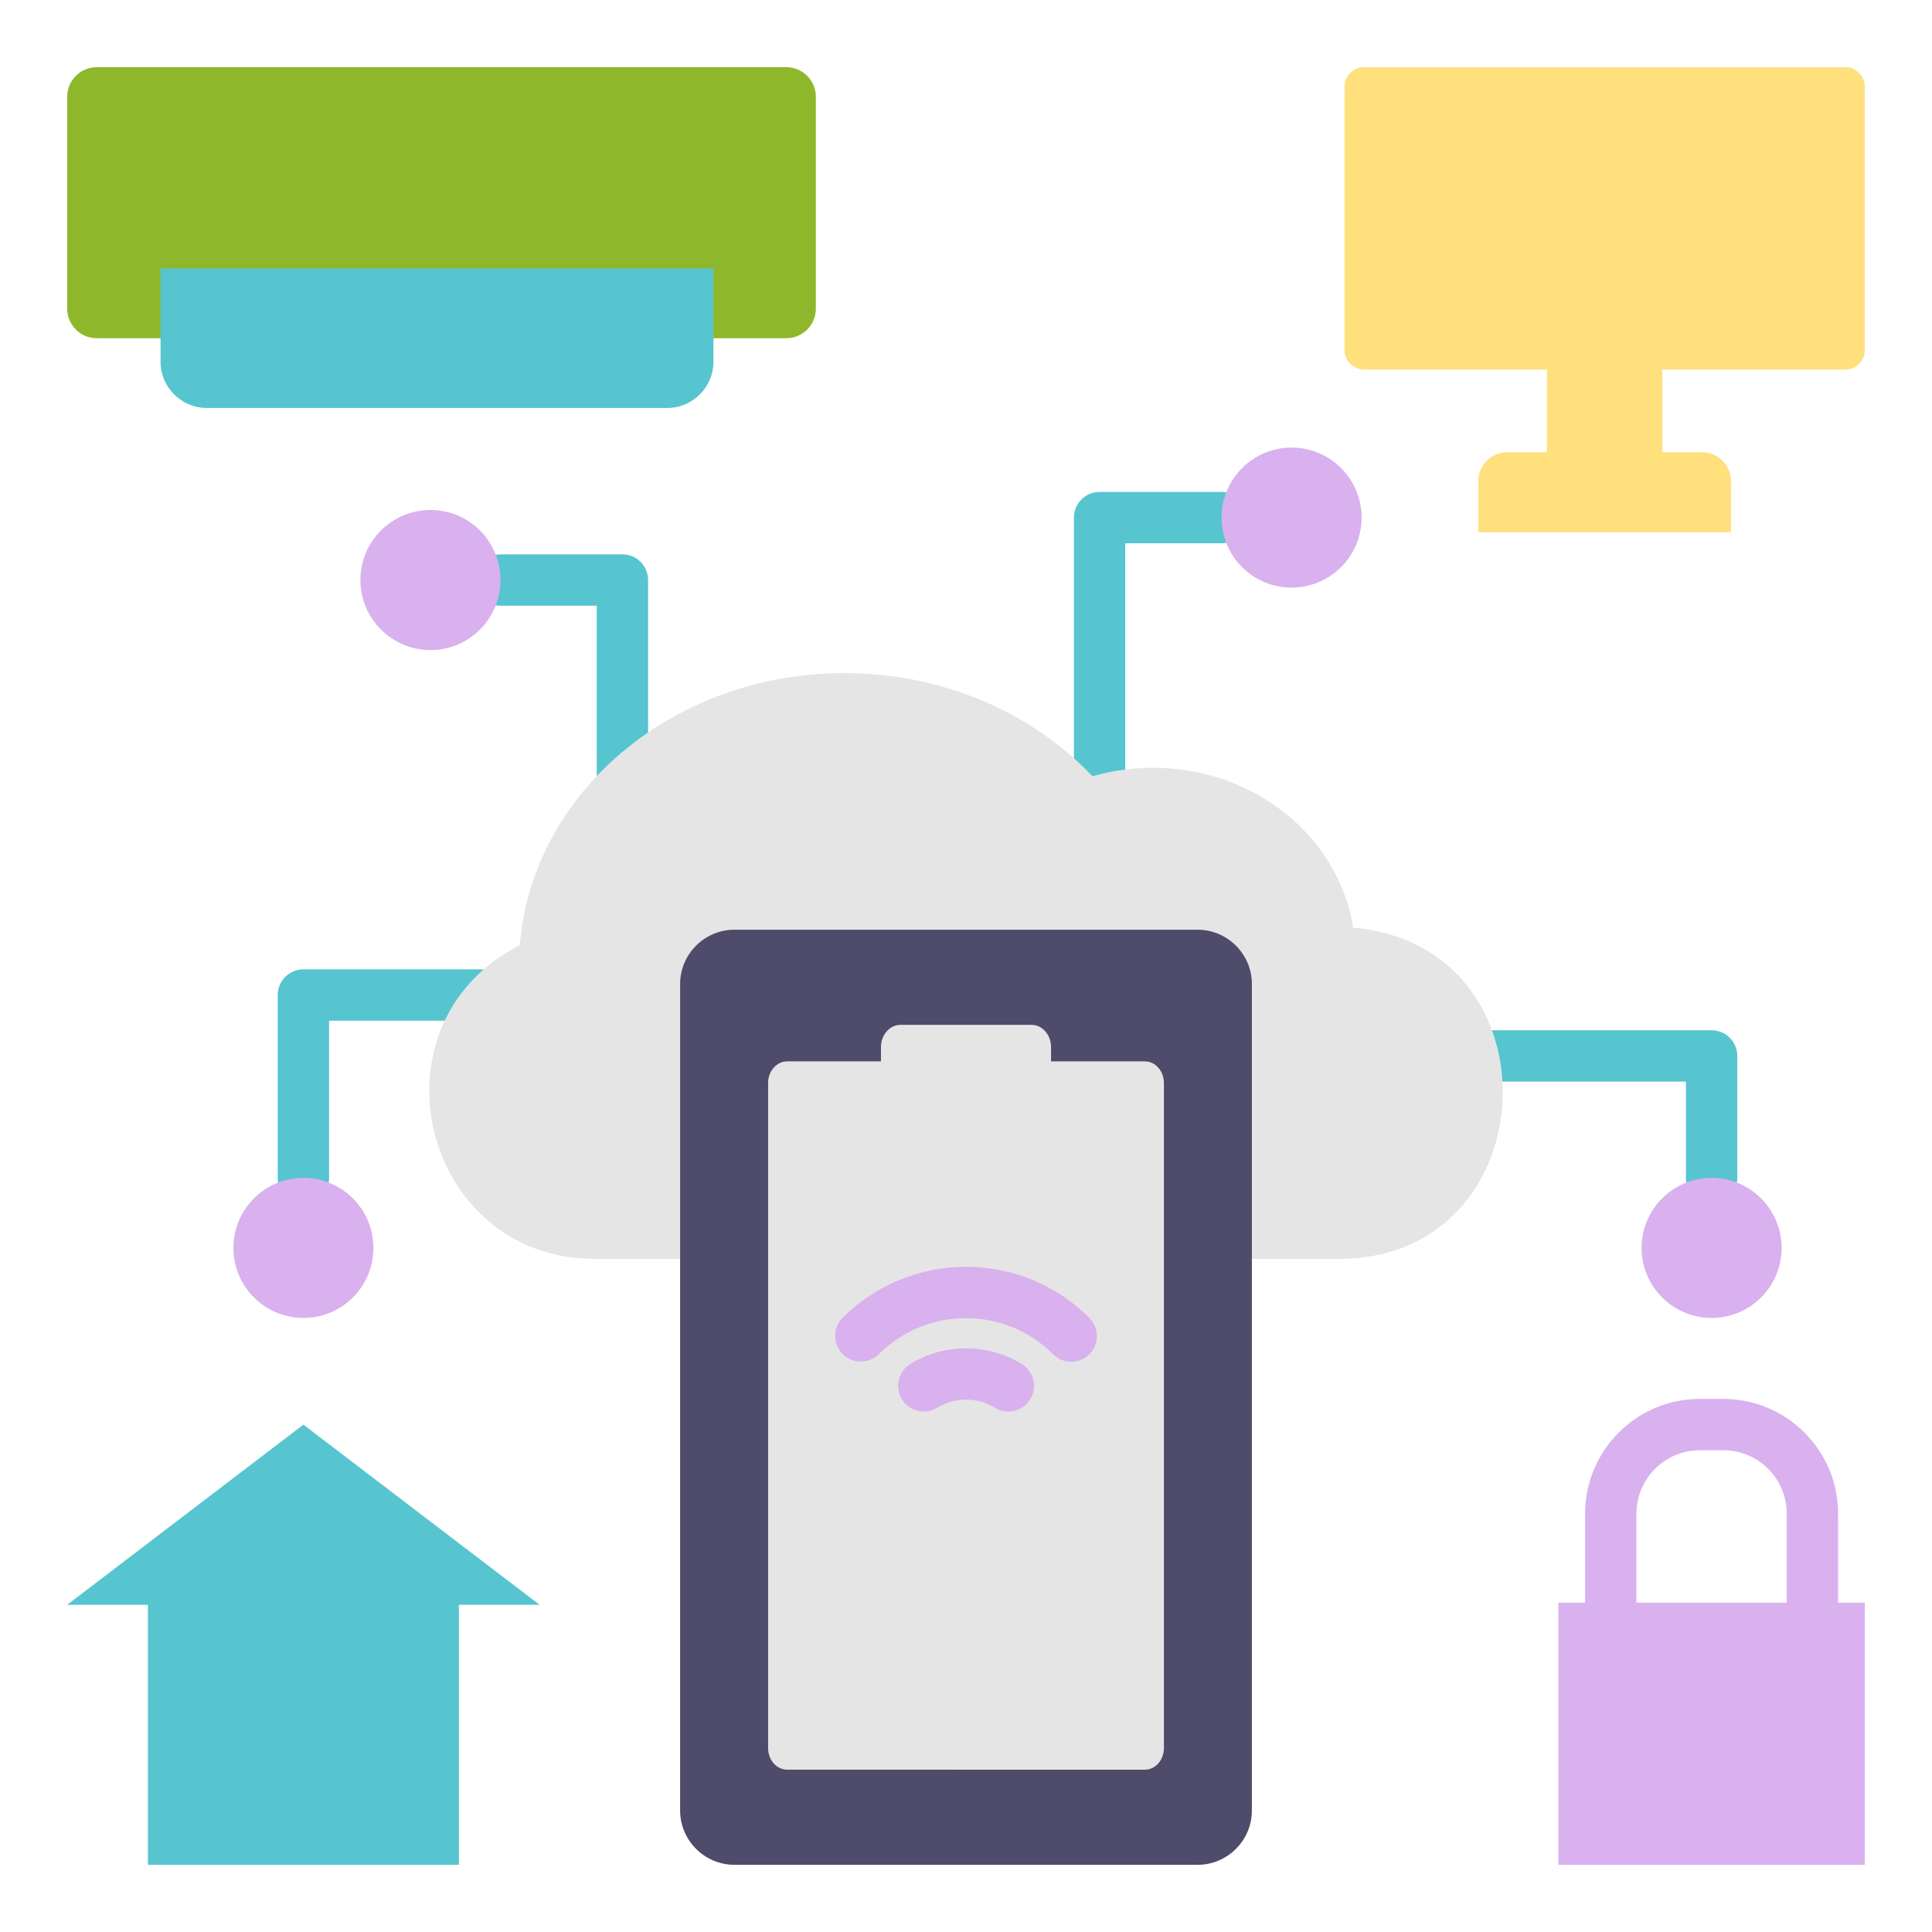
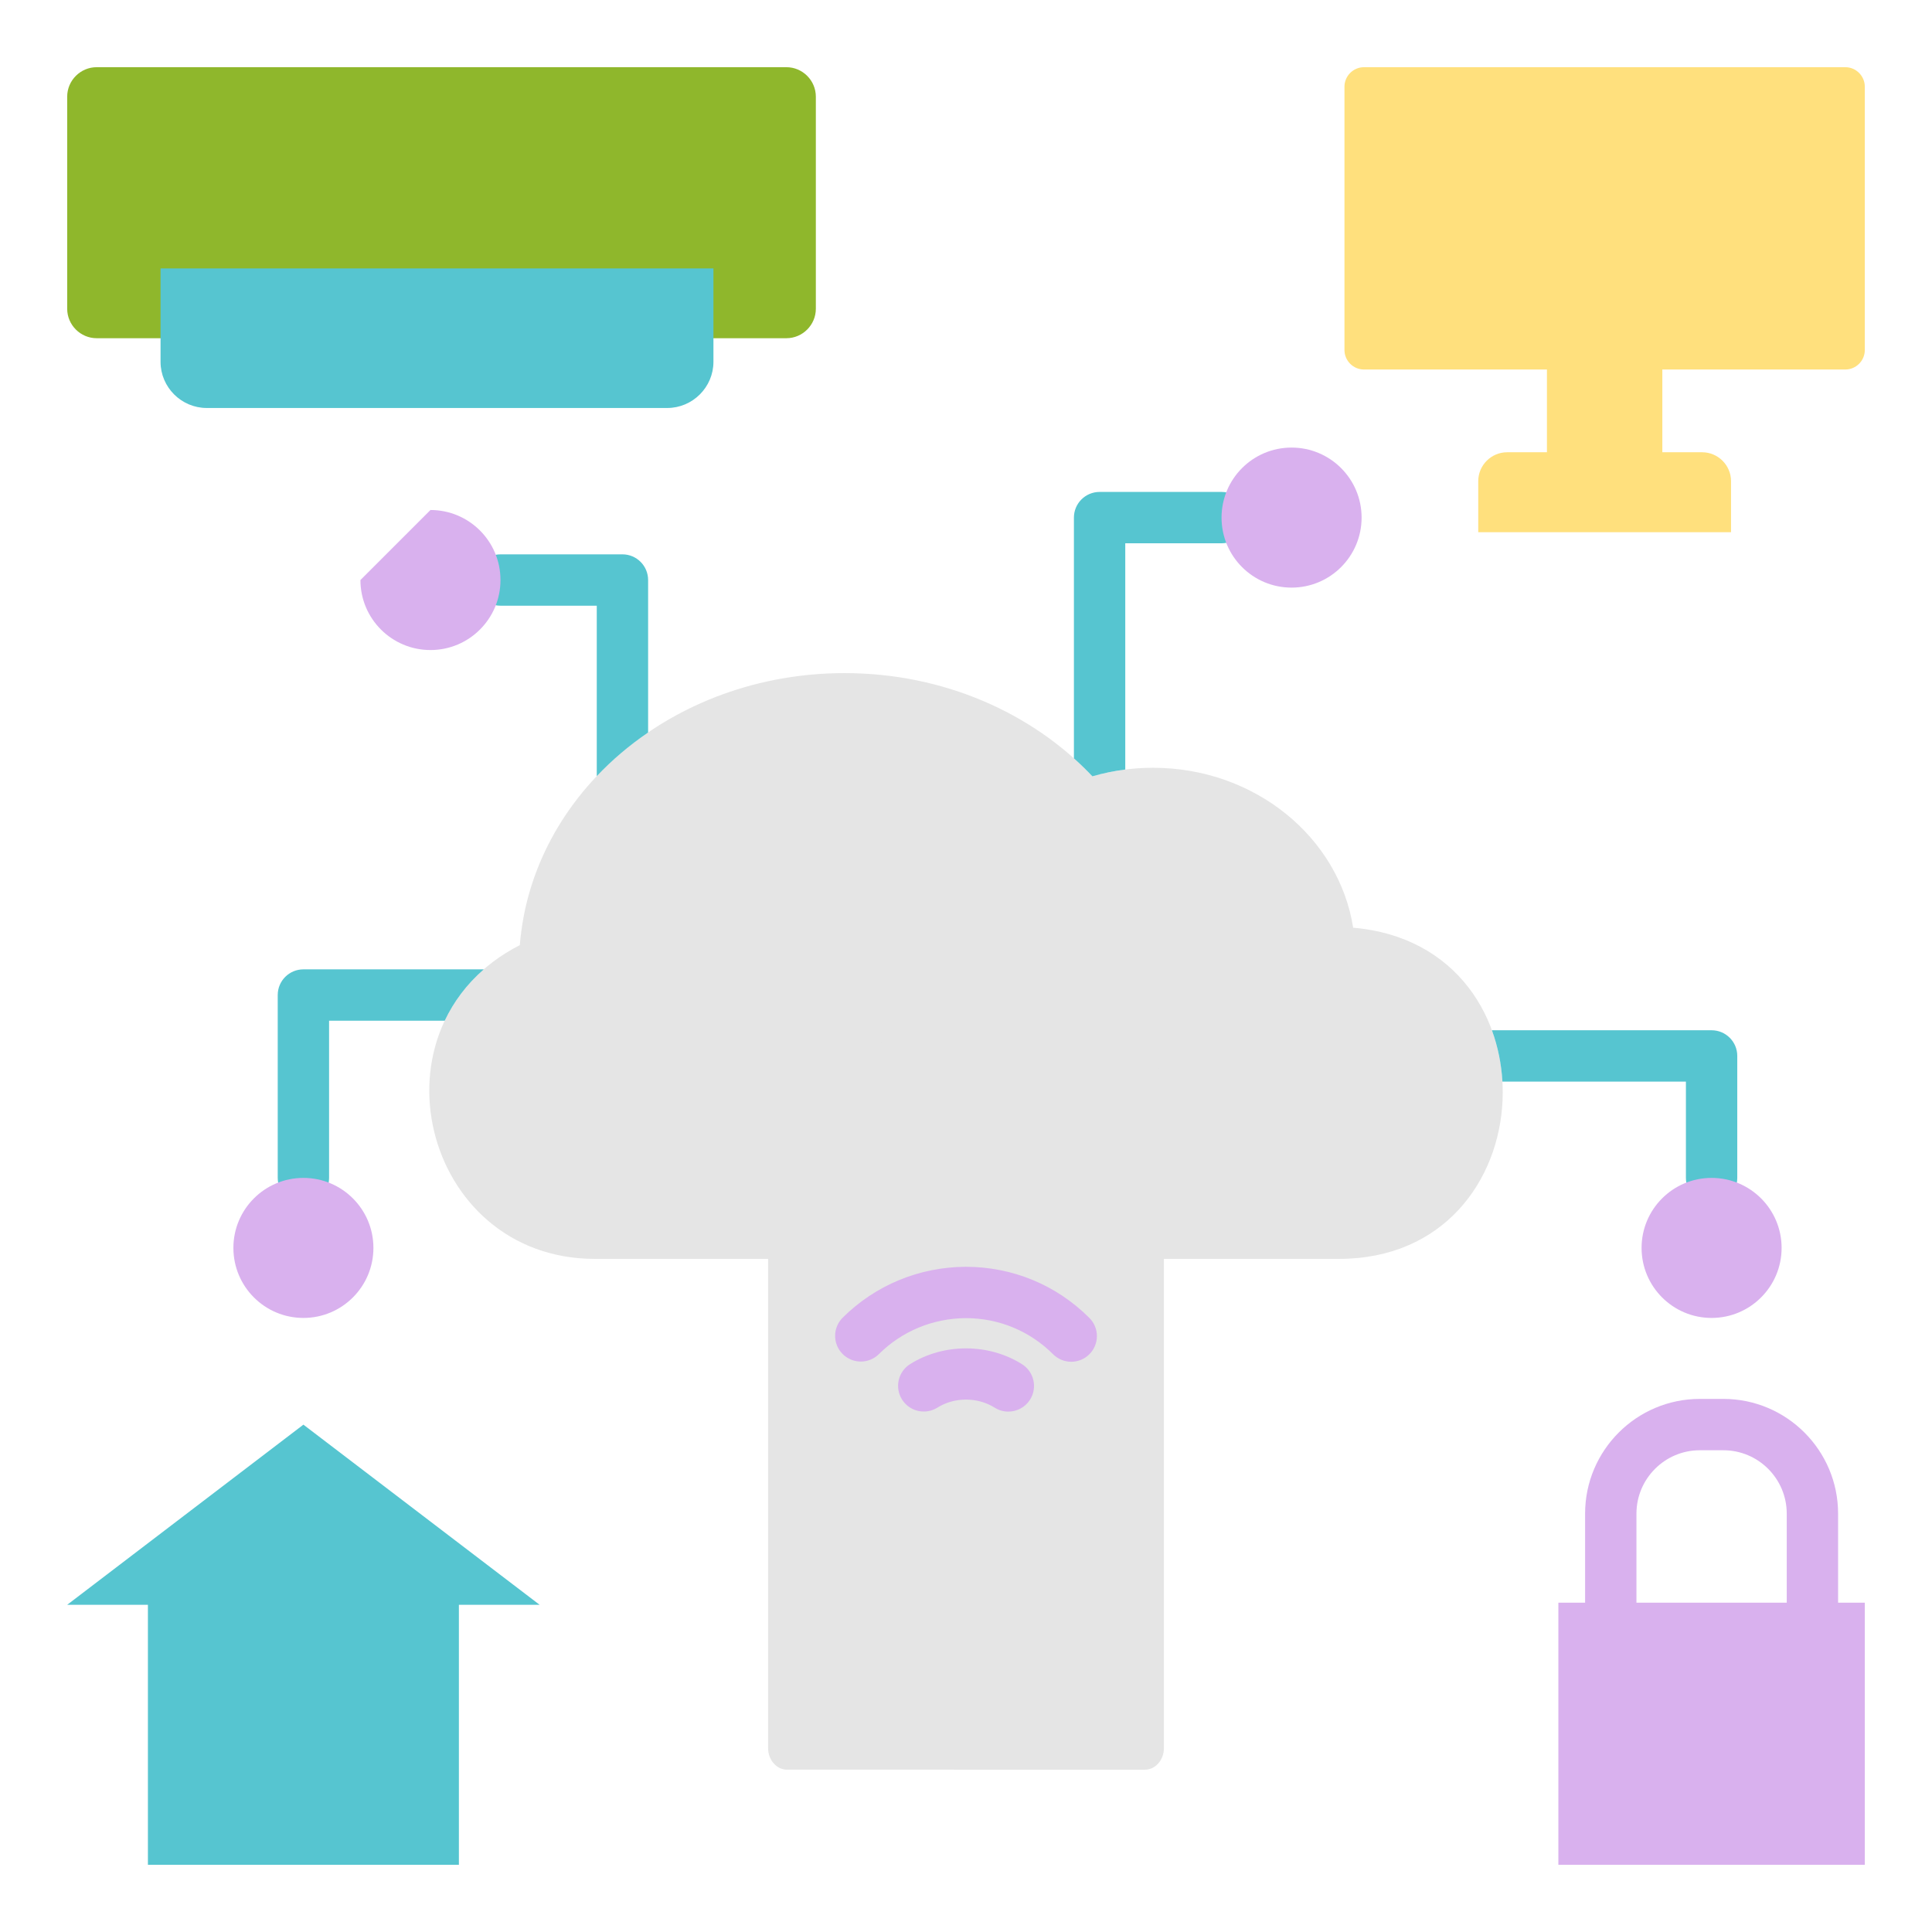
<svg xmlns="http://www.w3.org/2000/svg" id="Layer_1" width="512px" height="512px" viewBox="0 0 512 512" xml:space="preserve">
  <g>
    <g>
      <path fill-rule="evenodd" clip-rule="evenodd" fill="#E5E5E5" d="M358.598,245.849c55.132,4.755,51.729,87.768-3.781,87.768    c-65.732,0-131.449,0-197.182,0c-45.739,0-61.128-62.069-19.875-83.151c3.196-40.292,40.492-72.083,86.043-72.083    c26.314,0,49.869,10.618,65.693,27.348c5.07-1.468,10.467-2.263,16.061-2.263C332.521,203.468,354.841,221.883,358.598,245.849z" />
    </g>
    <g>
      <polygon fill-rule="evenodd" clip-rule="evenodd" fill="#56C5D0" points="121.611,425.288 121.611,494.194 39.199,494.194     39.199,425.288 17.806,425.288 49.105,401.418 80.405,377.547 111.705,401.418 143.005,425.288   " />
    </g>
    <g>
      <path fill-rule="evenodd" clip-rule="evenodd" fill="#8FB72C" d="M25.623,17.806h182.774c4.297,0,7.81,3.517,7.81,7.813v56.199    c0,4.296-3.513,7.813-7.81,7.813H25.623c-4.296,0-7.817-3.517-7.817-7.813V25.619C17.806,21.322,21.327,17.806,25.623,17.806z" />
    </g>
    <g>
      <path fill-rule="evenodd" clip-rule="evenodd" fill="#56C5D0" d="M54.795,108.121h122.026c6.732,0,12.247-5.507,12.247-12.24    V71.14H42.547v24.741C42.547,102.614,48.054,108.121,54.795,108.121z" />
    </g>
    <g>
      <rect x="412.986" y="424.727" fill-rule="evenodd" clip-rule="evenodd" fill="#D9B1EE" width="81.208" height="69.467" />
    </g>
    <g>
      <path fill="#D9B1EE" d="M487.113,431.903h-13.608v-30.778c0-9.261-7.532-16.793-16.79-16.793h-6.242    c-9.261,0-16.797,7.532-16.797,16.793v30.778h-13.609v-30.778c0-16.765,13.641-30.401,30.406-30.401h6.242    c16.762,0,30.398,13.636,30.398,30.401V431.903z" />
    </g>
    <g>
      <path fill="#56C5D0" d="M284.598,200.972v-63.802c0-3.758,3.047-6.804,6.805-6.804h32.32c3.758,0,6.805,3.046,6.805,6.804    c0,3.754-3.047,6.804-6.805,6.804h-25.516v59.957c-2.991,0.38-5.895,0.985-8.711,1.8    C287.938,204.085,286.307,202.499,284.598,200.972z" />
    </g>
    <g>
      <path fill="#56C5D0" d="M117.854,270.498H87.21v41.657c0,3.758-3.046,6.804-6.805,6.804c-3.758,0-6.804-3.046-6.804-6.804v-48.46    c0-3.759,3.046-6.805,6.804-6.805h47.805C123.645,260.861,120.219,265.502,117.854,270.498z" />
    </g>
    <g>
      <path fill="#56C5D0" d="M395.374,273.03h58.216c3.759,0,6.805,3.046,6.805,6.804v32.32c0,3.758-3.046,6.804-6.805,6.804    c-3.758,0-6.805-3.046-6.805-6.804v-25.516h-48.627C397.89,281.986,396.964,277.382,395.374,273.03z" />
    </g>
    <g>
      <path fill="#56C5D0" d="M158.148,205.684v-45.166h-25.516c-3.759,0-6.805-3.05-6.805-6.804c0-3.758,3.046-6.808,6.805-6.808h32.32    c3.758,0,6.805,3.05,6.805,6.808v40.407C166.765,197.522,162.199,201.403,158.148,205.684z" />
    </g>
    <g>
-       <path fill-rule="evenodd" clip-rule="evenodd" fill="#D9B1EE" d="M114.079,135.156c10.246,0,18.554,8.308,18.554,18.558    c0,10.246-8.308,18.554-18.554,18.554c-10.254,0-18.562-8.308-18.562-18.554C95.518,143.463,103.825,135.156,114.079,135.156z" />
+       <path fill-rule="evenodd" clip-rule="evenodd" fill="#D9B1EE" d="M114.079,135.156c10.246,0,18.554,8.308,18.554,18.558    c0,10.246-8.308,18.554-18.554,18.554c-10.254,0-18.562-8.308-18.562-18.554z" />
    </g>
    <g>
      <path fill-rule="evenodd" clip-rule="evenodd" fill="#FFE07D" d="M361.471,97.926h48.484v21.928H399.4    c-4.201,0-7.65,3.442-7.65,7.647v13.542c22.328,0,44.655,0,66.99,0v-13.542c0-4.205-3.449-7.647-7.65-7.647h-10.555V97.926h48.484    c2.848,0,5.175-2.326,5.175-5.174V22.98c0-2.844-2.327-5.174-5.175-5.174H361.471c-2.848,0-5.174,2.33-5.174,5.174v69.772    C356.297,95.596,358.623,97.926,361.471,97.926z" />
    </g>
    <g>
-       <path fill-rule="evenodd" clip-rule="evenodd" fill="#4F4B6A" d="M194.623,246.383h122.762c7.912,0,14.377,6.472,14.377,14.38    v219.051c0,7.908-6.465,14.38-14.377,14.38H194.623c-7.912,0-14.384-6.472-14.384-14.38V260.763    C180.239,252.854,186.711,246.383,194.623,246.383z" />
-     </g>
+       </g>
    <g>
      <path fill-rule="evenodd" clip-rule="evenodd" fill="#E5E5E5" d="M208.58,281.278h24.883v-3.802c0-3.236,2.326-5.882,5.166-5.882    h34.742c2.84,0,5.166,2.646,5.166,5.882v3.802h24.892c2.761,0,5.017,2.571,5.017,5.712v176.283c0,3.141-2.264,5.712-5.017,5.712    H208.58c-2.762,0-5.024-2.571-5.024-5.712V286.991C203.556,283.85,205.818,281.278,208.58,281.278z" />
    </g>
    <g>
      <path fill="#D9B1EE" d="M283.885,360.881c-1.739,0-3.484-0.665-4.81-1.994c-6.171-6.167-14.38-9.566-23.118-9.566    c-8.711,0.048-16.904,3.434-23.036,9.526c-2.669,2.654-6.979,2.635-9.625-0.028c-2.65-2.667-2.639-6.975,0.028-9.625    c8.683-8.628,20.258-13.415,32.597-13.482c12.41,0,24.037,4.811,32.775,13.553c2.659,2.654,2.659,6.966,0,9.621    C287.371,360.216,285.627,360.881,283.885,360.881z" />
    </g>
    <g>
      <path fill="#D9B1EE" d="M267.215,374.09c-1.237,0.004-2.496-0.336-3.619-1.048c-4.518-2.84-10.638-2.856-15.171-0.008    c-3.188,1.994-7.386,1.029-9.384-2.152c-1.994-3.185-1.033-7.386,2.152-9.384c8.885-5.562,20.809-5.55,29.658,0.032    c3.18,2.005,4.133,6.207,2.128,9.383C271.686,372.966,269.475,374.09,267.215,374.09z" />
    </g>
    <g>
      <path fill-rule="evenodd" clip-rule="evenodd" fill="#D9B1EE" d="M342.276,118.612c-10.246,0-18.554,8.308-18.554,18.558    c0,10.246,8.308,18.554,18.554,18.554c10.254,0,18.562-8.308,18.562-18.554C360.838,126.919,352.53,118.612,342.276,118.612z" />
    </g>
    <g>
      <path fill-rule="evenodd" clip-rule="evenodd" fill="#D9B1EE" d="M61.852,330.708c0-10.246,8.308-18.554,18.554-18.554    c10.245,0,18.554,8.308,18.554,18.554c0,10.25-8.309,18.558-18.554,18.558C70.159,349.266,61.852,340.958,61.852,330.708z" />
    </g>
    <g>
      <path fill-rule="evenodd" clip-rule="evenodd" fill="#D9B1EE" d="M472.144,330.708c0-10.246-8.308-18.554-18.554-18.554    s-18.555,8.308-18.555,18.554c0,10.25,8.309,18.558,18.555,18.558S472.144,340.958,472.144,330.708z" />
    </g>
  </g>
</svg>